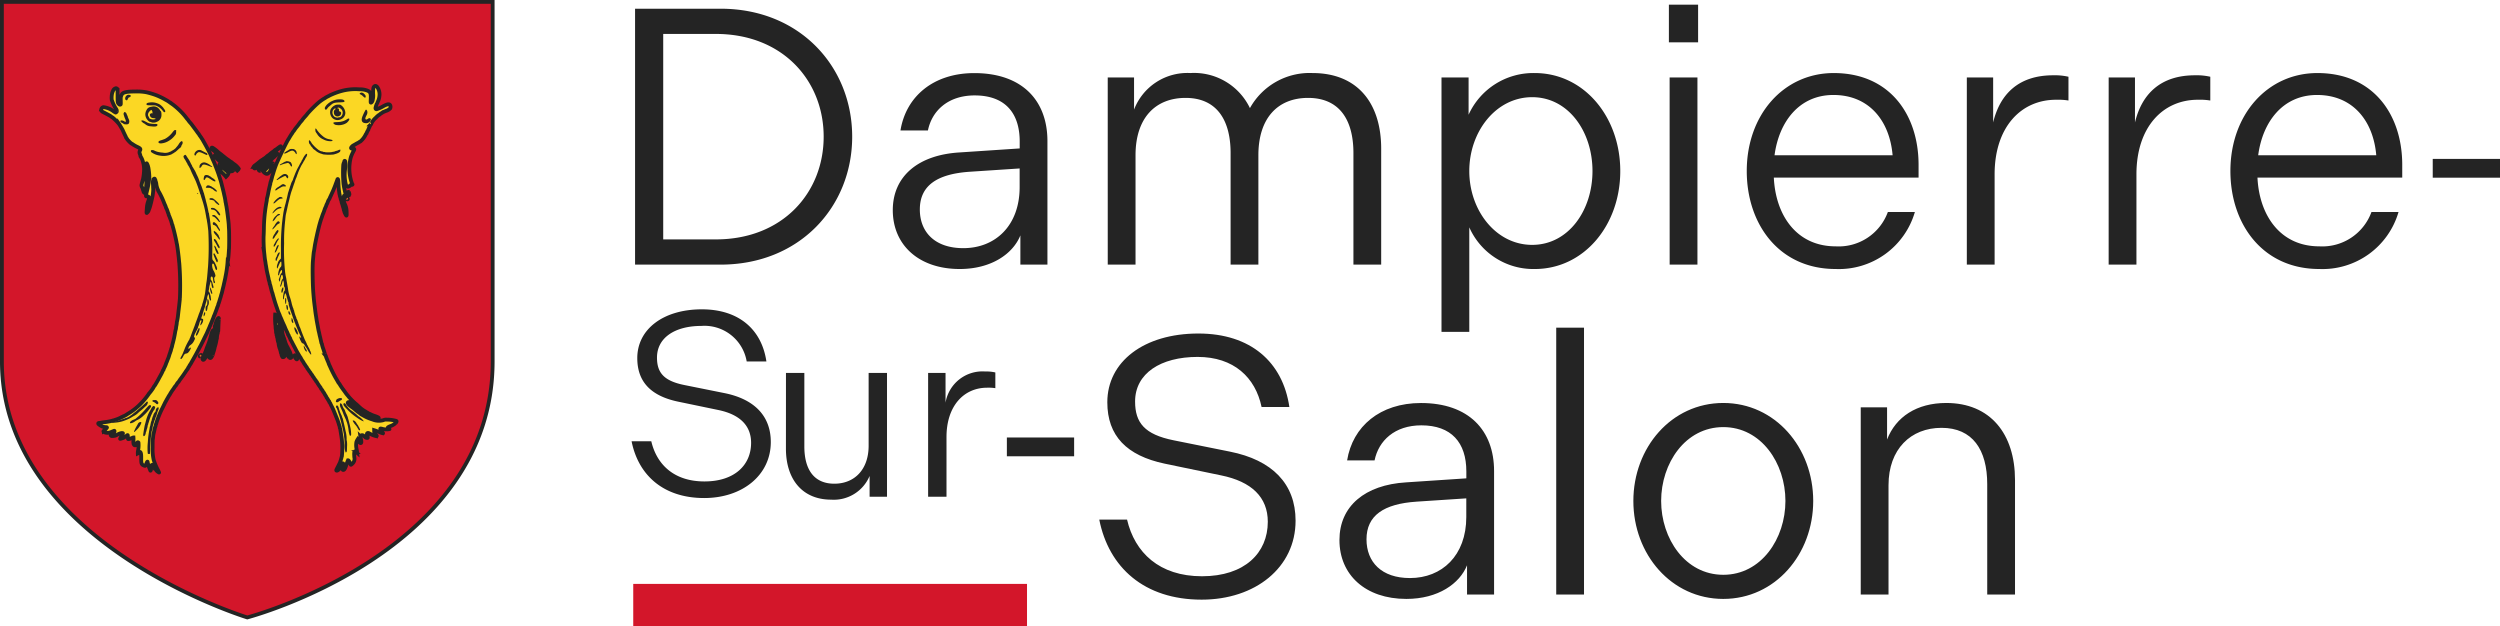
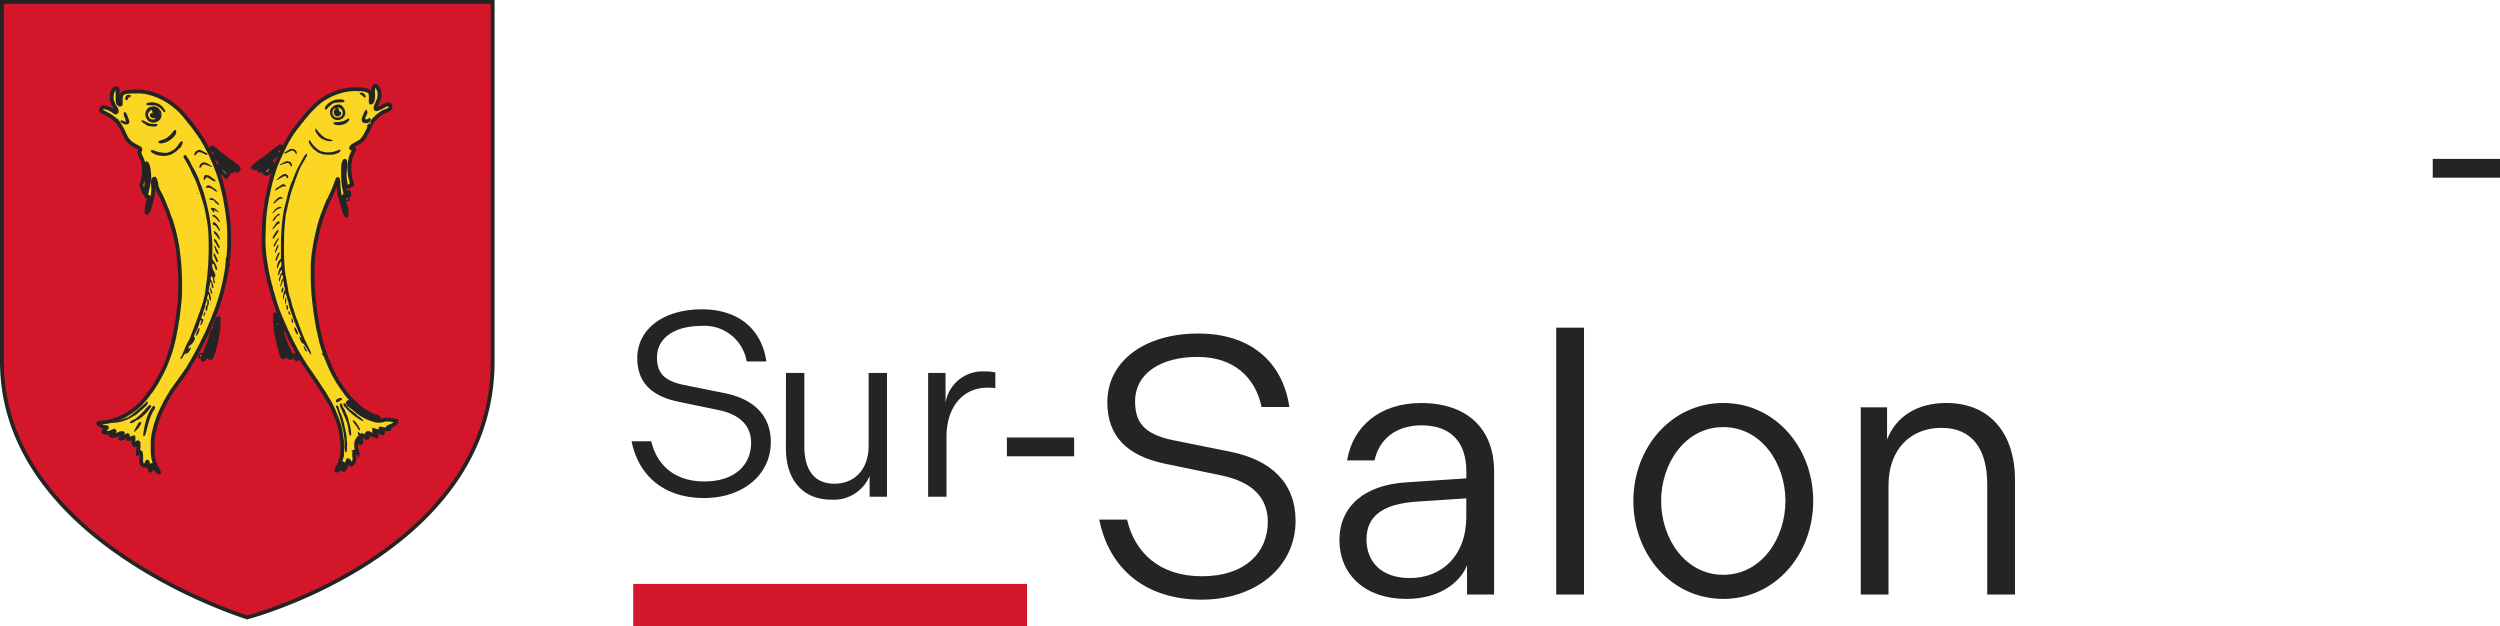
<svg xmlns="http://www.w3.org/2000/svg" width="327.869" height="82.16" viewBox="0 0 327.869 82.16">
  <g id="Groupe_4" data-name="Groupe 4" transform="translate(56.12 -7.286)">
-     <path id="Tracé_198" data-name="Tracé 198" d="M-98.215,4.937H-87c10.4,0,17.26-7.623,17.26-16.78S-76.593-28.624-87-28.624H-98.215Zm3.692-3.308V-25.316h6.9c8.774,0,14.143,6.137,14.143,13.472S-78.846,1.629-87.62,1.629Zm30.108-3.835c0,4.555,3.4,7.719,8.774,7.719,4.171,0,7-2.014,7.959-4.411V4.937h3.548v-16.2c0-5.322-3.308-8.917-9.589-8.917-5.37,0-8.965,3.068-9.685,7.527h3.6c.527-2.589,2.637-4.6,6.137-4.6,3.931,0,5.9,2.253,5.9,6.041v.911l-7.911.527C-61.059-9.446-64.415-6.666-64.415-2.207Zm3.548-.1c0-3.116,2.253-4.651,6.568-4.938l6.52-.431v2.445c0,5.082-3.212,8.007-7.383,8.007C-58.9,2.779-60.868.67-60.868-2.3Zm24.643,7.239h3.644V-9.4c0-4.938,2.637-7.527,6.568-7.527,4.027,0,5.9,2.829,5.9,7.239V4.937h3.644V-9.4c0-4.938,2.589-7.527,6.52-7.527,4.075,0,5.945,2.829,5.945,7.239V4.937H-.363v-15.2c0-5.993-3.116-9.924-9.013-9.924a8.944,8.944,0,0,0-8.2,4.6,8.125,8.125,0,0,0-7.815-4.6,7.484,7.484,0,0,0-7.383,4.794V-19.61h-3.452ZM7.548-19.61V13.758h3.644V.047a9.174,9.174,0,0,0,8.582,5.466c6.472,0,11.219-5.753,11.219-12.849S26.246-20.186,19.773-20.186A9.315,9.315,0,0,0,11.1-14.72v-4.89ZM11.192-7.337c0-5.178,3.5-9.685,8.246-9.685s7.911,4.507,7.911,9.685-3.164,9.685-7.911,9.685S11.192-2.159,11.192-7.337ZM37.369-24.213H41.2v-4.938H37.369Zm.1,29.15h3.644V-19.61H37.465ZM47.581-7.337c0,6.952,4.219,12.849,11.65,12.849a10.379,10.379,0,0,0,10.4-7.479H66.087A6.864,6.864,0,0,1,59.231,2.54c-5.082,0-7.863-4.027-8.1-9.013H70.114V-8.152c0-6.568-3.788-12.034-11.123-12.034C52.423-20.186,47.581-14.72,47.581-7.337ZM51.224-9.4c.575-4.363,3.212-7.911,7.719-7.911,4.7,0,7.383,3.4,7.767,7.911ZM76.443,4.937h3.644V-6.905c0-6.185,3.452-9.78,8.055-9.78a8.518,8.518,0,0,1,1.63.1v-3.116a7.952,7.952,0,0,0-2.014-.192c-4.459,0-6.952,2.4-7.863,6.185v-5.9H76.443Zm18.6,0h3.644V-6.905c0-6.185,3.452-9.78,8.055-9.78a8.518,8.518,0,0,1,1.63.1v-3.116a7.952,7.952,0,0,0-2.014-.192c-4.459,0-6.952,2.4-7.863,6.185v-5.9H95.045ZM111.01-7.337c0,6.952,4.219,12.849,11.65,12.849a10.379,10.379,0,0,0,10.4-7.479h-3.548A6.864,6.864,0,0,1,122.66,2.54c-5.082,0-7.863-4.027-8.1-9.013h18.986V-8.152c0-6.568-3.788-12.034-11.123-12.034C115.852-20.186,111.01-14.72,111.01-7.337ZM114.654-9.4c.575-4.363,3.212-7.911,7.719-7.911,4.7,0,7.383,3.4,7.767,7.911Z" transform="translate(125.382 37.053)" fill="#242424" />
    <path id="Tracé_199" data-name="Tracé 199" d="M-38.441,5.74c7.048,0,12.321-4.219,12.321-10.356,0-4.842-3.068-7.959-8.63-9.061l-7.383-1.486c-3.788-.767-5.034-2.3-5.034-5.082,0-3.692,3.356-5.849,8.2-5.849,4.746,0,7.575,2.685,8.39,6.568h3.644c-.863-5.9-5.082-9.637-11.938-9.637-7.144,0-11.938,3.692-11.938,9.013,0,4.411,2.541,7,7.527,8.055l7.383,1.534c4.027.815,6.137,2.877,6.137,6.089,0,4.075-3.02,7.144-8.63,7.144S-47.214-.445-48.221-4.76h-3.644C-50.618,1.521-45.968,5.74-38.441,5.74Zm18.075-7.815c0,4.555,3.4,7.719,8.774,7.719,4.171,0,7-2.014,7.959-4.411V5.069H-.086v-16.2c0-5.322-3.308-8.917-9.589-8.917-5.37,0-8.965,3.068-9.685,7.527h3.6c.527-2.589,2.637-4.6,6.137-4.6,3.931,0,5.9,2.253,5.9,6.041v.911l-7.911.527C-17.01-9.314-20.366-6.534-20.366-2.075Zm3.548-.1c0-3.116,2.253-4.651,6.568-4.938l6.52-.431V-5.1c0,5.082-3.212,8.007-7.383,8.007C-14.853,2.911-16.818.8-16.818-2.171ZM8.064,5.069h3.644v-35H8.064Zm21.91.575c6.808,0,11.794-5.849,11.794-12.849S36.782-20.054,29.975-20.054,18.18-14.2,18.18-7.2,23.167,5.644,29.975,5.644Zm0-3.164c-4.986,0-8.15-4.746-8.15-9.685s3.164-9.685,8.15-9.685,8.15,4.746,8.15,9.685S34.961,2.48,29.975,2.48ZM48,5.069h3.644V-9.266c0-4.746,2.925-7.527,6.952-7.527,4.075,0,5.993,2.877,5.993,7.383V5.069h3.644V-9.938c0-6.089-3.26-10.116-9.013-10.116-3.883,0-6.616,1.822-7.767,4.794v-4.219H48Z" transform="translate(139.911 80.189)" fill="#242424" />
    <path id="Tracé_197" data-name="Tracé 197" d="M-1.815-5.91C-1.815-1.882.342.781,4.116.781A5.087,5.087,0,0,0,9.158-2.326V.4h2.283V-15.836H9.031v9.546c0,3.108-1.839,4.979-4.5,4.979C1.832-1.312.6-3.214.6-6.2v-9.641h-2.41ZM16.833.4h2.41V-7.432c0-4.091,2.283-6.469,5.328-6.469a5.634,5.634,0,0,1,1.078.063V-15.9a5.26,5.26,0,0,0-1.332-.127,4.905,4.905,0,0,0-5.2,4.091v-3.9H16.833Z" transform="translate(48.768 72.033)" fill="#242424" />
    <rect id="Rectangle_7" data-name="Rectangle 7" width="51.642" height="5.583" transform="translate(26.928 83.863)" fill="#d3162a" />
    <rect id="Rectangle_49" data-name="Rectangle 49" width="8.821" height="2.464" transform="translate(75.928 64.662)" fill="#242424" />
    <g id="Groupe_41" data-name="Groupe 41" transform="translate(-55.87 7.536)">
      <rect id="Rectangle_48" data-name="Rectangle 48" width="51" height="57" transform="translate(6.795 5.589)" fill="#fbd724" />
      <g id="Groupe_42" data-name="Groupe 42" transform="translate(14.395 11.893)">
        <path id="Tracé_132" data-name="Tracé 132" d="M765.194,749.886a.031.031,0,0,0-.03-.034.368.368,0,0,1-.083-.02c-.037-.013-.053,0-.053.033s.03.054.083.054.084-.017.084-.033" transform="translate(-753.842 -736.648)" fill="#242424" />
        <path id="Tracé_133" data-name="Tracé 133" d="M704.568,613.823a.662.662,0,0,0-.144-.184c-.134-.127-.154-.244-.144-.789.017-.946.017-1.17,0-1.538-.04-.652-.07-1.013-.094-1.137a2.553,2.553,0,0,1-.033-.351c0-.13-.027-.421-.057-.652s-.057-.471-.063-.535c-.023-.191-.084-.605-.12-.8-.02-.1-.043-.254-.053-.344s-.03-.157-.05-.157a.016.016,0,0,1-.013-.027,14.115,14.115,0,0,0-.314-1.394c-.02-.073-.047-.181-.057-.234a.785.785,0,0,0-.033-.15c-.01-.027-.023-.074-.03-.1s-.04-.164-.08-.3-.08-.291-.09-.344a.214.214,0,0,0-.047-.11.108.108,0,0,1-.03-.084.671.671,0,0,0-.057-.191,1.257,1.257,0,0,1-.06-.157.589.589,0,0,0-.027-.084c-.01-.027-.043-.117-.07-.2a2.543,2.543,0,0,0-.12-.3c-.04-.08-.117-.284-.174-.451s-.127-.364-.16-.438-.084-.187-.114-.251-.067-.14-.084-.167a.858.858,0,0,1-.06-.134,3.366,3.366,0,0,0-.261-.518,1.838,1.838,0,0,1-.134-.227c-.037-.067-.077-.124-.09-.124s-.027-.027-.03-.06a.749.749,0,0,0-.1-.224c-.05-.094-.127-.234-.164-.318a3.11,3.11,0,0,0-.321-.545c-.09-.14-.194-.3-.224-.354-.067-.124-.144-.13-.268-.023a.247.247,0,0,0-.094.147.92.92,0,0,0,.184.374c.02.027.084.134.137.234s.12.224.154.274a.318.318,0,0,1,.06.127.43.43,0,0,0,.08.144,4.49,4.49,0,0,1,.371.726c.013.043.144.331.291.635s.278.582.294.619c.154.344.455,1.19.588,1.638a1.028,1.028,0,0,0,.087.234.155.155,0,0,1,.027.084c0,.03.077.284.171.568a13.4,13.4,0,0,1,.364,1.321c.064.308.167.869.187,1.02a1.194,1.194,0,0,0,.037.167,1.323,1.323,0,0,1,.033.167c.007.064.027.191.043.284.04.2.087.562.15,1.137a40.09,40.09,0,0,1-.034,4.7c-.01.084-.033.338-.05.568-.037.458-.09,1.03-.114,1.187-.007.054-.03.214-.054.351s-.05.371-.067.518c-.027.268-.09.762-.117.92a10.4,10.4,0,0,1-.3,1.194,1.817,1.817,0,0,0-.084.294.245.245,0,0,1-.034.11c-.017.03-.094.241-.167.468s-.151.438-.167.468a1.613,1.613,0,0,0-.08.207c-.064.194-.154.441-.3.836-.067.174-.157.421-.2.552s-.1.264-.114.3l-.067.184c-.023.064-.06.161-.084.217s-.06.154-.084.217-.054.147-.067.184-.07.18-.12.318a1.692,1.692,0,0,1-.12.281.176.176,0,0,0-.027.084.171.171,0,0,1-.047.1,9,9,0,0,0-.522,1.006c-.04.1-.087.214-.1.251s-.077.187-.134.331a4.5,4.5,0,0,1-.324.682c-.114.214-.1.291.05.251.04-.01.074-.04.074-.064s.013-.047.027-.047a.5.5,0,0,0,.124-.191c.15-.294.227-.368.408-.395a.4.4,0,0,0,.281-.15,1.334,1.334,0,0,0,.177-.231c.03-.057.077-.151.107-.2a.241.241,0,0,0,.033-.151c-.03-.077-.117-.06-.16.033s-.16.114-.157.007a.663.663,0,0,1,.264-.415,1.254,1.254,0,0,0,.451-.5c.05-.1.107-.217.12-.247a.429.429,0,0,0,.03-.161c0-.077-.013-.1-.067-.1s-.064-.02-.053-.094a1.463,1.463,0,0,1,.194-.532l.231-.448a.9.9,0,0,0,.1-.254.135.135,0,0,1,.023-.087,1.878,1.878,0,0,0,.157-.495.039.039,0,0,1,.02-.047.106.106,0,0,0,.033-.08c0-.067.12-.237.171-.237s.04.224,0,.251a.141.141,0,0,0-.033.1c0,.044-.013.09-.033.1a.233.233,0,0,0-.033.14v.124l.1-.1c.194-.187.331-.6.241-.742a.214.214,0,0,0-.124-.05c-.083-.007-.1-.023-.09-.09a.683.683,0,0,1,.054-.184c.04-.09.177-.525.291-.923.02-.064.047-.147.064-.184a3.027,3.027,0,0,0,.1-.351,4.4,4.4,0,0,1,.164-.578c.02-.05.027-.09.017-.09s-.007-.02.013-.043a.8.8,0,0,0,.057-.241,1.027,1.027,0,0,1,.15-.5c.047-.057.05-.05.074.117.057.425.07.482.1.515a.143.143,0,0,1,.03.087c0,.084.06.11.12.06.04-.03.047-.08.033-.177-.01-.077-.027-.214-.04-.3a.911.911,0,0,0-.047-.217,1.006,1.006,0,0,1-.047-.174.554.554,0,0,0-.11-.227c-.077-.094-.084-.117-.05-.227a2.058,2.058,0,0,0,.054-.291c.01-.094.033-.227.05-.3s.05-.207.067-.294a1.191,1.191,0,0,1,.067-.214c.027-.047.034-.047.064.01a1.328,1.328,0,0,1,.053.281c.04.431.157.649.254.468.037-.067.03-.09-.12-.585a1.074,1.074,0,0,0-.184-.418c-.047,0-.07-.214-.04-.338s.124-.164.207-.074c.053.057.077.164.124.535.023.184.074.278.147.278.054,0,.067-.023.067-.114a.235.235,0,0,0-.03-.137.1.1,0,0,1-.037-.077c0-.03-.01-.127-.02-.211a.262.262,0,0,1,.07-.261.245.245,0,0,0,.07-.261,1.988,1.988,0,0,0-.171-.465,1.574,1.574,0,0,1-.251-.779c0-.2.037-.271.134-.247.077.02.117.1.214.431.124.411.2.5.284.328.05-.11.007-.274-.154-.615-.064-.137-.134-.288-.157-.331" transform="translate(-691.09 -591.587)" fill="#242424" />
        <path id="Tracé_134" data-name="Tracé 134" d="M761.351,1279.813a.17.17,0,0,0-.04.1c0,.033-.01.06-.027.06s-.044.05-.067.107-.06.14-.074.177c-.14.318-.167.462-.1.5s.194-.127.331-.458a1.463,1.463,0,0,0,.127-.422c-.01-.1-.087-.134-.154-.067" transform="translate(-749.959 -1248.881)" fill="#242424" />
        <path id="Tracé_135" data-name="Tracé 135" d="M829.983,986.566c-.2-.408-.237-.451-.311-.375-.047.043-.047.067-.01.177a8.334,8.334,0,0,0,.4.94c.107.11.2-.154.12-.324-.013-.03-.107-.217-.2-.418" transform="translate(-816.291 -965.079)" fill="#242424" />
        <path id="Tracé_136" data-name="Tracé 136" d="M833.294,956.426a.751.751,0,0,0-.221-.324c-.03-.01-.047,0-.047.037a1.273,1.273,0,0,0,.1.351.306.306,0,0,1,.03.11.3.3,0,0,0,.03.11c.017.03.06.124.1.207.1.207.15.268.234.268.053,0,.07-.02.07-.087a2.166,2.166,0,0,0-.271-.6.12.12,0,0,1-.03-.073" transform="translate(-819.569 -936.023)" fill="#242424" />
        <path id="Tracé_137" data-name="Tracé 137" d="M588.082,546.885a.55.55,0,0,1,.084-.154c.151-.217.08-.512-.1-.441a1.09,1.09,0,0,0-.314.348,2.735,2.735,0,0,1-.341.448.075.075,0,0,0-.03.05,1.8,1.8,0,0,1-.522.388c-.06.023-.11.057-.11.074s-.02.03-.044.03a.505.505,0,0,0-.157.054,1.383,1.383,0,0,1-.886.1,3.881,3.881,0,0,1-.736-.117,2.5,2.5,0,0,1-.4-.157.541.541,0,0,0-.408-.04.185.185,0,0,0,.02.254,2.441,2.441,0,0,0,1.09.445,2.705,2.705,0,0,0,1.561-.161c.08-.053.2-.124.271-.16s.124-.077.124-.09.017-.027.037-.027c.04,0,.167-.1.468-.385a2.17,2.17,0,0,1,.237-.194.486.486,0,0,0,.161-.264" transform="translate(-578.937 -539.907)" fill="#242424" />
        <path id="Tracé_138" data-name="Tracé 138" d="M791.279,1216.955c-.064.07-.12.512-.067.512s.181-.251.187-.4-.04-.2-.12-.114" transform="translate(-779.132 -1188.113)" fill="#242424" />
        <path id="Tracé_139" data-name="Tracé 139" d="M799.373,1165.6c-.017,0-.027.034-.03.074s-.007.217-.013.388c-.007.3-.013.314-.114.415s-.107.107-.1.391c.007.231.02.287.064.3.077.013.157-.177.177-.418a.6.6,0,0,1,.09-.318c.154-.214.1-.826-.077-.829" transform="translate(-786.79 -1138.515)" fill="#242424" />
        <path id="Tracé_140" data-name="Tracé 140" d="M816.126,1120.191c.02.267.154.649.234.662.047.01.057-.013.057-.117a2.01,2.01,0,0,0-.257-.712c-.044-.043-.047-.027-.033.167" transform="translate(-803.226 -1094.448)" fill="#242424" />
-         <path id="Tracé_141" data-name="Tracé 141" d="M821.111,808.439a2.228,2.228,0,0,0-.605-.572.706.706,0,0,0-.442-.053c-.067.023-.053.171.017.191a1.293,1.293,0,0,0,.191.027.712.712,0,0,1,.532.391c.161.244.234.318.348.351.063.023.073.013.073-.077a.224.224,0,0,0-.047-.144.426.426,0,0,1-.067-.114" transform="translate(-806.998 -792.68)" fill="#242424" />
+         <path id="Tracé_141" data-name="Tracé 141" d="M821.111,808.439a2.228,2.228,0,0,0-.605-.572.706.706,0,0,0-.442-.053c-.067.023-.053.171.017.191c.161.244.234.318.348.351.063.023.073.013.073-.077a.224.224,0,0,0-.047-.144.426.426,0,0,1-.067-.114" transform="translate(-806.998 -792.68)" fill="#242424" />
        <path id="Tracé_142" data-name="Tracé 142" d="M1411.615,422.6c-.013.023-.043.074-.063.11s-.05.1-.07.134c-.06.1-.264.555-.3.669-.17.475-.03.772.384.809a.62.62,0,0,0,.609-.214c.154-.171.177-.3.07-.395a.225.225,0,0,0-.267.01.781.781,0,0,1-.284.14c-.07,0-.127-.127-.1-.227a2.148,2.148,0,0,1,.14-.324.786.786,0,0,0,.124-.4c0-.244-.15-.441-.238-.311" transform="translate(-1378.319 -420.32)" fill="#242424" />
        <path id="Tracé_143" data-name="Tracé 143" d="M1300.545,458.088c-.425.017-.518.04-.518.127,0,.07.144.187.287.237a1.977,1.977,0,0,0,1.287-.151.412.412,0,0,1,.12-.07.736.736,0,0,0,.184-.161c.16-.16.244-.318.214-.4-.026-.064-.164-.053-.257.017a2.548,2.548,0,0,1-.431.234,2.36,2.36,0,0,1-.886.164" transform="translate(-1270.954 -454.222)" fill="#242424" />
        <path id="Tracé_144" data-name="Tracé 144" d="M827.815,864.047a1.387,1.387,0,0,0-.465-.451.26.26,0,0,0-.12.047c-.043.033-.057.084-.05.177.01.12.017.13.154.161s.374.231.374.3a.829.829,0,0,0,.11.16,2.046,2.046,0,0,1,.157.231c.063.13.134.12.134-.017a.287.287,0,0,0-.03-.144,3.49,3.49,0,0,1-.264-.465" transform="translate(-813.915 -846.613)" fill="#242424" />
        <path id="Tracé_145" data-name="Tracé 145" d="M831.485,898.573a.264.264,0,0,0-.057-.1c-.033-.033-.117-.137-.187-.224s-.144-.157-.167-.157a.241.241,0,0,1-.11-.07c-.073-.067-.077-.067-.107-.007-.05.09.05.291.244.491a2.81,2.81,0,0,1,.257.318c.124.184.231.3.267.3.054,0,.023-.187-.057-.351a.968.968,0,0,1-.084-.2" transform="translate(-817.458 -879.838)" fill="#242424" />
        <path id="Tracé_146" data-name="Tracé 146" d="M824.921,835.713a.32.32,0,0,0-.4-.057c-.08.06-.03.134.107.161.164.033.354.207.746.682.05.067.13.05.13-.023a2.111,2.111,0,0,0-.578-.762" transform="translate(-811.306 -819.559)" fill="#242424" />
        <path id="Tracé_147" data-name="Tracé 147" d="M831.759,930.409c-.027-.057-.06-.107-.08-.107s-.027-.01-.014-.02a1.2,1.2,0,0,0-.287-.5c-.11-.09-.127-.1-.184-.04s-.05.107.1.334c.077.117.2.331.274.471.137.274.254.411.314.375s.043-.214-.024-.311a1.272,1.272,0,0,1-.1-.2" transform="translate(-817.762 -910.511)" fill="#242424" />
        <path id="Tracé_148" data-name="Tracé 148" d="M1403.344,355.939a1.365,1.365,0,0,1,.318.241c.214.217.321.231.338.04a.3.3,0,0,0-.084-.237c-.207-.271-.461-.364-.635-.241-.11.077-.094.127.064.2" transform="translate(-1370.686 -355.688)" fill="#242424" />
        <path id="Tracé_149" data-name="Tracé 149" d="M518.943,1647.663c-.084-.033-.124-.023-.241.047a.38.38,0,0,0-.141.144,3.042,3.042,0,0,1-.15.274,5.819,5.819,0,0,0-.385.779c0,.107.1.043.375-.244a2.443,2.443,0,0,0,.455-.592c.15-.291.17-.375.087-.408" transform="translate(-515.101 -1604.446)" fill="#242424" />
        <path id="Tracé_150" data-name="Tracé 150" d="M504.175,1582.92a5.949,5.949,0,0,0,.909-1.067c.077-.144.027-.258-.117-.258-.077,0-.137.04-.281.191-.1.107-.294.324-.431.485a9.141,9.141,0,0,1-1.2,1.13c-.067.033-.2.09-.291.124-.2.07-.445.284-.415.364a.4.4,0,0,1,.02.067.227.227,0,0,0,.1.013,1.3,1.3,0,0,0,.562-.261,1.263,1.263,0,0,1,.271-.157,2.885,2.885,0,0,0,.866-.632" transform="translate(-499.949 -1540.605)" fill="#242424" />
        <path id="Tracé_151" data-name="Tracé 151" d="M433.352,1569.413a1.913,1.913,0,0,1,.2-.11,2.068,2.068,0,0,0,.435-.328,3.732,3.732,0,0,1,.334-.291,5.025,5.025,0,0,0,.5-.445,1.744,1.744,0,0,1,.211-.181.769.769,0,0,0,.244-.5c-.02-.077-.134-.114-.16-.057-.013.03-.632.6-.9.819-.1.084-.254.221-.341.3a2.709,2.709,0,0,1-.268.227c-.06.04-.2.157-.314.254a1.627,1.627,0,0,1-.227.177,1.065,1.065,0,0,0-.164.11,1.315,1.315,0,0,1-.261.154,1.572,1.572,0,0,0-.171.073.333.333,0,0,1-.124.03.105.105,0,0,0-.087.034.132.132,0,0,1-.1.033.2.2,0,0,0-.1.027,2.313,2.313,0,0,1-.334.124c-.164.05-.324.1-.351.11s-.06.02-.074.024a.192.192,0,0,0-.033.013.332.332,0,0,1-.094.02l-.15.03a1.079,1.079,0,0,1-.167.017.568.568,0,0,0-.217.077l-.117.07.09.023a4.341,4.341,0,0,0,1.682-.308,4.859,4.859,0,0,0,1.053-.528" transform="translate(-430.527 -1526.952)" fill="#242424" />
-         <path id="Tracé_152" data-name="Tracé 152" d="M572.429,1590.508a.482.482,0,0,0-.211.391.309.309,0,0,1-.094.2.885.885,0,0,0-.221.375.232.232,0,0,1-.033.1,3.515,3.515,0,0,0-.2.642.105.105,0,0,1-.03.08.276.276,0,0,0-.05.127c-.01.06-.027.14-.037.177a2.022,2.022,0,0,0-.037.2.672.672,0,0,1-.047.167.756.756,0,0,0-.047.2c-.013.09-.037.234-.054.318-.05.247-.13.806-.15,1.037-.007.12-.03.4-.047.635a7.138,7.138,0,0,0,0,1.374c.04.074.261.09.284.02.007-.02.02-.311.03-.642a14.8,14.8,0,0,1,.14-1.873c.007-.057.023-.184.037-.284a.775.775,0,0,1,.044-.217.84.84,0,0,0,.084-.318,2.255,2.255,0,0,1,.1-.485c.027-.073.08-.247.12-.385a1.55,1.55,0,0,1,.107-.281.164.164,0,0,0,.027-.08,1.306,1.306,0,0,1,.137-.358c.017-.037.057-.181.094-.318a3.288,3.288,0,0,1,.151-.445c.137-.308.1-.462-.09-.368" transform="translate(-566.438 -1549.194)" fill="#242424" />
        <path id="Tracé_153" data-name="Tracé 153" d="M554.746,1587.05a.108.108,0,0,0,.03-.083.338.338,0,0,1,.03-.124,2.117,2.117,0,0,0,.09-.274,6.04,6.04,0,0,1,.488-1.2.057.057,0,0,0,.027-.054.205.205,0,0,1,.07-.107.857.857,0,0,0,.2-.411.253.253,0,0,0-.18-.2.338.338,0,0,0-.147.084.738.738,0,0,0-.157.207c-.034.07-.114.217-.181.331a4.4,4.4,0,0,0-.371.782c-.02.064-.054.147-.067.184s-.067.224-.117.418-.11.418-.134.5c-.037.124-.14.719-.207,1.193-.044.294.117.365.251.11a.713.713,0,0,0,.074-.224.357.357,0,0,1,.03-.137,1.079,1.079,0,0,0,.087-.291.318.318,0,0,1,.023-.084,2.074,2.074,0,0,0,.114-.445.5.5,0,0,1,.05-.177" transform="translate(-549.978 -1543.505)" fill="#242424" />
        <path id="Tracé_154" data-name="Tracé 154" d="M465.652,432.255a.913.913,0,0,0-.084-.217,1.137,1.137,0,0,1-.084-.2.435.435,0,0,0-.237-.237c-.033,0-.084.043-.114.1a.475.475,0,0,0-.05.154,3.755,3.755,0,0,0,.237.7c.074.154.084.348.02.348a.562.562,0,0,1-.174-.09.662.662,0,0,0-.288-.1c-.134-.013-.164,0-.194.053s-.02.084.07.171a.406.406,0,0,0,.15.1.424.424,0,0,1,.144.087.445.445,0,0,0,.328.1c.3.02.421-.05.455-.271.03-.187.007-.271-.151-.6a.294.294,0,0,1-.03-.1" transform="translate(-463.529 -429.058)" fill="#242424" />
-         <path id="Tracé_155" data-name="Tracé 155" d="M590.365,1561.843a1.074,1.074,0,0,1,.278.174,1.123,1.123,0,0,0,.194.147.382.382,0,0,0,.17-.17.591.591,0,0,0-.177-.291c-.1-.1-.117-.107-.328-.107-.16,0-.234.013-.267.053-.06.071,0,.154.13.194" transform="translate(-584.871 -1521.274)" fill="#242424" />
        <path id="Tracé_156" data-name="Tracé 156" d="M483.916,364.223a.263.263,0,0,0-.137-.063.521.521,0,0,1-.107-.013.322.322,0,0,0-.147.03.5.5,0,0,0-.284.572c.02.043.057.08.084.08a.065.065,0,0,1,.06.037c.02.057.114,0,.161-.1.02-.05.057-.127.08-.174a.257.257,0,0,1,.151-.114.324.324,0,0,0,.164-.114c.05-.077.05-.087-.023-.144" transform="translate(-481.455 -363.862)" fill="#242424" />
        <path id="Tracé_157" data-name="Tracé 157" d="M814.48,769.682c-.137-.063-.395-.067-.448,0-.074.09-.027.161.117.171a1.47,1.47,0,0,1,.478.124.134.134,0,0,1,.04.09,1.833,1.833,0,0,0,.552.468q.231,0-.321-.511a2.94,2.94,0,0,0-.418-.341" transform="translate(-801.176 -755.792)" fill="#242424" />
        <path id="Tracé_158" data-name="Tracé 158" d="M566.682,394.362c.067.06.117.067.609.067s.548.007.706.084a2.031,2.031,0,0,1,.816.682c.13.16.258.184.291.057a.4.4,0,0,0-.134-.318.147.147,0,0,1-.054-.087,1.172,1.172,0,0,0-.224-.271,1.5,1.5,0,0,0-.662-.418,1.912,1.912,0,0,0-.95-.1c-.267.03-.368.07-.431.167-.033.054-.027.077.034.134" transform="translate(-562.077 -392.76)" fill="#242424" />
        <path id="Tracé_159" data-name="Tracé 159" d="M755.231,581.144a.657.657,0,0,1,.321-.311c.11-.043.324.02.779.241.334.164.391.167.378.027a.184.184,0,0,0-.06-.13c-.167-.084-.448-.224-.632-.321a.611.611,0,0,0-.712,0c-.231.157-.368.472-.254.585.067.067.114.047.181-.087" transform="translate(-744.16 -573.015)" fill="#242424" />
        <path id="Tracé_160" data-name="Tracé 160" d="M614.679,503.992c-.037.013-.17.06-.3.1-.271.09-.351.144-.351.247s.087.164.311.17a2.163,2.163,0,0,0,.993-.308,2.657,2.657,0,0,0,.843-.732.533.533,0,0,0,.167-.451l.01-.251-.1-.01a.235.235,0,0,0-.211.094,3.027,3.027,0,0,0-.2.244,3.1,3.1,0,0,1-.98.829c-.06.02-.14.047-.177.064" transform="translate(-607.891 -497.843)" fill="#242424" />
        <path id="Tracé_161" data-name="Tracé 161" d="M548.712,465.2a.115.115,0,0,0-.01-.13c-.033-.047-.1-.057-.338-.06a3.353,3.353,0,0,1-.716-.077,1.615,1.615,0,0,1-.408-.194c-.053-.037-.094-.054-.094-.04s-.02.007-.044-.013a.671.671,0,0,0-.415-.137.22.22,0,0,0-.09.057c-.02.033.271.308.324.308a1.048,1.048,0,0,1,.2.13,1.119,1.119,0,0,0,.685.274c.6.07.829.04.9-.117" transform="translate(-542.717 -460.9)" fill="#242424" />
        <path id="Tracé_162" data-name="Tracé 162" d="M562.823,412.232a.348.348,0,0,1,.057.013c.013,0,.07.017.124.033a.479.479,0,0,1,.14.057.987.987,0,0,0,.669-.08.923.923,0,0,0,.605-.873c.013-.244-.033-.525-.094-.525a.42.42,0,0,1-.094-.127,1.108,1.108,0,0,0-.187-.234.9.9,0,0,0-.889-.227,2.217,2.217,0,0,0-.318.07.737.737,0,0,0-.334.291c-.033.06-.077.147-.1.194a.833.833,0,0,0-.06.167c-.007.047-.027.13-.037.191a1.153,1.153,0,0,0,.127.605,1.436,1.436,0,0,0,.395.445m-.16-1.027a.7.7,0,0,1,.207-.341.815.815,0,0,1,.214-.174c.023,0,.07.067.107.151a.537.537,0,0,1,.057.2c-.007.03-.084.077-.177.107-.144.05-.167.07-.177.154a.43.43,0,0,0,.157.365.477.477,0,0,0,.3.1,1.173,1.173,0,0,1,.258.05c.047.027.047.033,0,.074a.892.892,0,0,1-.655-.023.137.137,0,0,0-.07-.017c-.017,0-.064-.084-.231-.431a.45.45,0,0,1,.01-.217m.6,0c0,.04-.05.03-.064-.013-.01-.02,0-.033.027-.027s.037.027.037.04" transform="translate(-557.888 -408.42)" fill="#242424" />
        <path id="Tracé_163" data-name="Tracé 163" d="M775.412,629.508a.69.69,0,0,0-.388.291c-.064.094-.087.428-.03.428s.211-.147.274-.271c.124-.244.318-.247.913-.007.361.144.508.164.421.06a.137.137,0,0,0-.077-.05.312.312,0,0,1-.12-.08,1.937,1.937,0,0,0-.739-.384.664.664,0,0,0-.254.013" transform="translate(-763.445 -620.333)" fill="#242424" />
        <path id="Tracé_164" data-name="Tracé 164" d="M800.724,719.74a.144.144,0,0,0-.094-.043.235.235,0,0,1-.117-.05.43.43,0,0,0-.207-.05.218.218,0,0,0-.227.11c-.147.194-.127.217.191.211a.65.65,0,0,1,.368.054.328.328,0,0,0,.131.06.7.7,0,0,1,.211.144,1.8,1.8,0,0,0,.267.194c.107.05.217.047.217-.01a1.875,1.875,0,0,0-.545-.491.766.766,0,0,1-.194-.127" transform="translate(-787.637 -707.428)" fill="#242424" />
        <path id="Tracé_165" data-name="Tracé 165" d="M791.979,679.094a.374.374,0,0,1-.12-.067.682.682,0,0,0-.451-.077c-.127.033-.177.117-.221.351-.037.2-.033.237.007.264.077.047.094.037.191-.137.14-.258.234-.244.732.09.381.258.578.324.605.207.01-.06-.2-.278-.344-.354a2.377,2.377,0,0,1-.237-.164.756.756,0,0,0-.161-.114" transform="translate(-779.102 -668.13)" fill="#242424" />
        <path id="Tracé_166" data-name="Tracé 166" d="M1107.668,577.285c.361-.191.532-.244.665-.207a.669.669,0,0,1,.341.331c.093.171.164.154.151-.033a.525.525,0,0,0-.231-.425.483.483,0,0,0-.358-.1.592.592,0,0,0-.371.067.608.608,0,0,0-.144.1.049.049,0,0,1-.047.027.869.869,0,0,0-.191.107c-.084.06-.184.127-.221.147a.169.169,0,0,0-.077.094c-.02.1.177.06.481-.1" transform="translate(-1084.56 -569.454)" fill="#242424" />
        <path id="Tracé_167" data-name="Tracé 167" d="M1061.164,861.1c.171-.194.271-.278.341-.294.14-.027.2-.161.117-.254-.114-.124-.231-.087-.4.124a1.737,1.737,0,0,0-.184.271.986.986,0,0,1-.144.217c-.13.164-.227.351-.19.371s.184-.117.465-.435" transform="translate(-1039.621 -843.601)" fill="#242424" />
        <path id="Tracé_168" data-name="Tracé 168" d="M1123.784,1212.705a.4.4,0,0,0,.12.384c.117.077.167.017.11-.13-.13-.341-.177-.395-.23-.254" transform="translate(-1100.592 -1183.979)" fill="#242424" />
        <path id="Tracé_169" data-name="Tracé 169" d="M1096.272,1119.779c-.1.194-.127.5-.057.555s.087.013.174-.244c.127-.371.034-.619-.117-.311" transform="translate(-1073.92 -1094.096)" fill="#242424" />
        <path id="Tracé_170" data-name="Tracé 170" d="M1136.057,1238.6c-.017,0-.03.107-.03.234a.54.54,0,0,0,.124.425c.08.09.12.047.1-.117a1.234,1.234,0,0,0-.2-.542" transform="translate(-1112.437 -1209.074)" fill="#242424" />
        <path id="Tracé_171" data-name="Tracé 171" d="M1062.434,895.431a3.356,3.356,0,0,0,.214-.294c.124-.184.144-.241.127-.324-.03-.144-.114-.127-.264.054a.918.918,0,0,0-.134.191.588.588,0,0,1-.09.157c-.221.3-.338.669-.214.669a.86.86,0,0,0,.277-.334.435.435,0,0,1,.084-.117" transform="translate(-1040.907 -876.693)" fill="#242424" />
        <path id="Tracé_172" data-name="Tracé 172" d="M1066.283,928.029a.034.034,0,0,0,.033-.037,2.962,2.962,0,0,1,.321-.615c.084-.11.1-.2.05-.231-.017-.013-.1.053-.177.144a2.333,2.333,0,0,0-.274.418,1.61,1.61,0,0,1-.157.274c-.037.023-.04.281,0,.281a.381.381,0,0,0,.174-.194.038.038,0,0,1,.033-.04" transform="translate(-1044.8 -908.037)" fill="#242424" />
        <path id="Tracé_173" data-name="Tracé 173" d="M1073.815,983.069a2.316,2.316,0,0,0,.154-.375c0-.077-.11-.067-.194.02a1.333,1.333,0,0,0-.207.438.175.175,0,0,1-.044.087.571.571,0,0,0-.1.425c.05.147.114.117.177-.09.033-.1.13-.331.214-.5" transform="translate(-1051.918 -961.68)" fill="#242424" />
        <path id="Tracé_174" data-name="Tracé 174" d="M1147.05,1276.057a.405.405,0,0,0-.023.167,1.79,1.79,0,0,0,.321.722c.181.2.2-.1.03-.452-.124-.261-.287-.478-.328-.438" transform="translate(-1123.07 -1245.279)" fill="#242424" />
        <path id="Tracé_175" data-name="Tracé 175" d="M1070.553,953.7a2.259,2.259,0,0,1,.12-.274c.184-.381.164-.6-.03-.368a.635.635,0,0,0-.114.2.243.243,0,0,1-.047.11.124.124,0,0,0-.03.094.2.2,0,0,1-.027.1,1.586,1.586,0,0,0-.124.341c-.037.127.063.09.164-.057a.985.985,0,0,0,.087-.154" transform="translate(-1048.903 -932.994)" fill="#242424" />
        <path id="Tracé_176" data-name="Tracé 176" d="M1110.9,1161.6a.094.094,0,0,0-.07.034,1.877,1.877,0,0,0,.017.685c.06.074.1.034.1-.11,0-.067,0-.147.007-.174s0-.137,0-.244c-.007-.14-.02-.191-.054-.191" transform="translate(-1088.063 -1134.649)" fill="#242424" />
        <path id="Tracé_177" data-name="Tracé 177" d="M1327.221,1577.778c-.02-.087-.05-.221-.067-.3-.064-.294-.211-.879-.237-.943-.014-.037-.044-.151-.067-.251a2.648,2.648,0,0,0-.187-.468,2.576,2.576,0,0,1-.177-.418.67.67,0,0,0-.11-.217,1.461,1.461,0,0,1-.244-.481c-.05-.231-.311-.4-.321-.214a.808.808,0,0,0,.1.5c.13.274.254.548.3.692.084.224.171.428.3.7a2.856,2.856,0,0,1,.137.334.906.906,0,0,0,.07.184,5.353,5.353,0,0,1,.214.98,2.647,2.647,0,0,0,.184.789c.02.02.06.007.1-.034.067-.06.07-.087.054-.381a4.793,4.793,0,0,0-.054-.478" transform="translate(-1295.871 -1533.655)" fill="#242424" />
        <path id="Tracé_178" data-name="Tracé 178" d="M1377.117,1642.545c.007-.017-.02-.067-.057-.107a.225.225,0,0,1-.067-.111.51.51,0,0,0-.1-.16,2.2,2.2,0,0,1-.154-.234c-.09-.177-.277-.338-.391-.338-.087,0-.1.01-.077.074a.564.564,0,0,0,.07.144c.027.037.073.1.1.151s.12.157.2.251a2.328,2.328,0,0,1,.194.267c.207.375.261.435.334.408s.067-.164-.007-.244c-.034-.037-.057-.08-.05-.1" transform="translate(-1344.643 -1598.599)" fill="#242424" />
        <path id="Tracé_179" data-name="Tracé 179" d="M1341.484,1575.591a.589.589,0,0,1-.147-.127,6.1,6.1,0,0,0-.709-.578,2.538,2.538,0,0,1-.511-.451,5.031,5.031,0,0,1-.395-.545.287.287,0,0,0-.094-.027c-.07-.013-.094,0-.12.07-.06.157.01.261.538.8a6.779,6.779,0,0,0,1.11.95,1.84,1.84,0,0,1,.167.114,3.8,3.8,0,0,0,.809.451c.07-.067-.361-.5-.649-.659" transform="translate(-1309.098 -1533.126)" fill="#242424" />
        <path id="Tracé_181" data-name="Tracé 181" d="M1082.785,621.414c-.013,0-.027-.017-.027-.037a1.439,1.439,0,0,0-.207-.431c-.013,0-.026-.027-.026-.06a.308.308,0,0,0-.067-.14.311.311,0,0,1-.067-.117,3.546,3.546,0,0,0-.211-.468,4.3,4.3,0,0,1-.207-.468c-.13-.308-.338-.846-.425-1.1a2.241,2.241,0,0,0-.134-.318.485.485,0,0,1-.06-.167.192.192,0,0,0-.027-.094.641.641,0,0,1-.074-.181,1.31,1.31,0,0,0-.063-.184.172.172,0,0,1-.02-.05,1.428,1.428,0,0,0-.157-.368c-.016,0-.026-.03-.026-.067a.336.336,0,0,0-.03-.127,4.226,4.226,0,0,1-.271-.839.106.106,0,0,0-.033-.087.116.116,0,0,1-.034-.087.289.289,0,0,0-.033-.124,4.5,4.5,0,0,1-.234-.759,7.657,7.657,0,0,0-.268-.9,6.066,6.066,0,0,1-.2-.953c-.033-.217-.083-.512-.13-.769-.02-.1-.05-.267-.063-.368-.03-.194-.057-.331-.091-.468a1.525,1.525,0,0,1-.033-.167c-.007-.047-.027-.181-.047-.3a26.434,26.434,0,0,1-.144-3.845,22.574,22.574,0,0,1,.147-3.06c.017-.184.037-.388.043-.451a3.224,3.224,0,0,1,.087-.485c.017-.074.087-.391.154-.7s.144-.652.171-.752.1-.395.161-.652.157-.605.217-.769.147-.415.191-.552.11-.328.144-.418.09-.251.12-.351a3.085,3.085,0,0,1,.177-.471,2.434,2.434,0,0,0,.09-.251.733.733,0,0,1,.043-.13.975.975,0,0,0,.067-.167,2.429,2.429,0,0,1,.094-.251c.027-.064.06-.147.077-.184.067-.16.288-.609.338-.685s.154-.251.251-.435a1.244,1.244,0,0,1,.084-.134,1.283,1.283,0,0,0,.113-.211,1.216,1.216,0,0,1,.12-.211.651.651,0,0,0,.13-.351c0-.14-.1-.127-.241.033a2.72,2.72,0,0,0-.351.572,1.406,1.406,0,0,1-.114.181.137.137,0,0,0-.03.077.516.516,0,0,1-.084.164,3.132,3.132,0,0,0-.167.294c-.11.214-.127.247-.2.371a8.806,8.806,0,0,0-.441.963c-.067.174-.094.251-.141.358-.017.047-.053.15-.077.234a.958.958,0,0,1-.117.251,1.8,1.8,0,0,0-.164.385c-.05.157-.107.311-.12.341a.3.3,0,0,0-.03.11.307.307,0,0,1-.03.11,1.8,1.8,0,0,0-.087.258c-.033.11-.07.231-.087.267a2.312,2.312,0,0,0-.064.268c-.023.11-.07.321-.107.468s-.08.328-.1.4-.057.254-.1.4a11.17,11.17,0,0,0-.267,1.17c-.017.13-.037.284-.047.341-.02.1-.043.288-.12.963a29.68,29.68,0,0,0-.15,3.35v1.311l-.137.144a.976.976,0,0,0-.291.528,1.028,1.028,0,0,0-.09.6c.043.064.067.033.187-.268.187-.451.271-.6.344-.6.02,0,.04.027.04.057.034.485.02.565-.134.709a.828.828,0,0,0-.167.321,2.142,2.142,0,0,0-.127.706c.047.05.124-.027.161-.16a1.287,1.287,0,0,1,.257-.512c.08-.03.1.013.1.174a.265.265,0,0,1-.094.241.658.658,0,0,0-.151.287,3.259,3.259,0,0,1-.144.421.325.325,0,0,0-.023.15c.043.224.057.254.084.227a1.453,1.453,0,0,0,.12-.431.837.837,0,0,1,.047-.167,1.271,1.271,0,0,0,.05-.16c.024-.114.11-.154.167-.08a.75.75,0,0,1,.063.244c.02.174.013.194-.07.294a.777.777,0,0,0-.154.388,2.178,2.178,0,0,1-.094.341c-.04.077-.04.217,0,.244s.1-.094.194-.418c.144-.5.124-.471.191-.318a1.119,1.119,0,0,1,.06.408c0,.221.013.291.063.348.09.107.09.5,0,.555a.272.272,0,0,0-.087.184c-.013.08-.03.187-.04.244a2.74,2.74,0,0,0-.05.572c.017.094.1.107.11.02.023-.324.137-.742.2-.742a1.235,1.235,0,0,1,.164.425,1.107,1.107,0,0,0,.064.241c.033.1.08.258.1.344s.053.154.063.144.023.057.023.144a2.085,2.085,0,0,0,.1.475c.057.174.127.4.157.5s.07.214.087.251.054.134.08.217a25.935,25.935,0,0,0,1.01,2.565c.12.254.221.475.224.495.01.063-.12.01-.187-.07-.037-.047-.07-.077-.08-.07a2.206,2.206,0,0,0,.167.518c.027.05.077.151.117.221a.347.347,0,0,0,.207.187.3.3,0,0,1,.184.154,1.6,1.6,0,0,0,.157.247,4.2,4.2,0,0,1,.361.589,3.019,3.019,0,0,0,.314.445c.09.077.1-.033.02-.267a.641.641,0,0,0-.107-.231" transform="translate(-1056.761 -587.579)" fill="#242424" />
        <path id="Tracé_182" data-name="Tracé 182" d="M1204.742,543.833a.947.947,0,0,1,.194.15,1.953,1.953,0,0,0,.729.385,1.386,1.386,0,0,1,.217.077,5.868,5.868,0,0,0,1.381.023c.552-.147.809-.274.876-.431.04-.1.02-.237-.037-.237a.031.031,0,0,0-.03.034c0,.017-.037.033-.08.033a.136.136,0,0,0-.1.03.792.792,0,0,1-.244.087,1.219,1.219,0,0,0-.261.09.265.265,0,0,1-.127.027.455.455,0,0,0-.167.037,3.147,3.147,0,0,1-.913.027.25.25,0,0,0-.147-.03.251.251,0,0,1-.147-.03.47.47,0,0,0-.174-.05.656.656,0,0,1-.247-.087.38.38,0,0,0-.124-.067,5.041,5.041,0,0,1-.642-.562c-.044-.05-.127-.144-.184-.207a1.019,1.019,0,0,1-.13-.167c-.1-.2-.244-.368-.314-.368-.03,0-.043.05-.043.171,0,.161.08.365.14.365a.029.029,0,0,1,.027.03,1.091,1.091,0,0,0,.254.361.071.071,0,0,1,.047.057.7.7,0,0,0,.247.254" transform="translate(-1178.164 -536.346)" fill="#242424" />
        <path id="Tracé_183" data-name="Tracé 183" d="M1184.11,1349.418a.4.4,0,0,1-.063-.1c-.194-.375-.281-.458-.237-.227a1.043,1.043,0,0,0,.18.468c.107.167.217.214.217.09a.4.4,0,0,0-.1-.231" transform="translate(-1158.612 -1315.75)" fill="#242424" />
        <path id="Tracé_184" data-name="Tracé 184" d="M1311.681,1587.151a3.859,3.859,0,0,0-.14-1c-.013-.073-.04-.211-.06-.3-.027-.144-.134-.615-.244-1.07-.017-.073-.04-.174-.05-.227s-.03-.091-.047-.091-.03-.033-.03-.077a.183.183,0,0,0-.04-.117c-.023-.023-.03-.04-.013-.04s0-.04-.024-.094a4.975,4.975,0,0,1-.391-1.02c-.067-.251-.18-.368-.291-.3a.234.234,0,0,0-.064.127.15.15,0,0,0,.05.16.21.21,0,0,1,.07.12.133.133,0,0,0,.03.083.8.8,0,0,1,.063.167c.03.12.1.341.174.535.017.037.06.181.1.318s.084.288.1.334c.04.117.321,1.277.364,1.521.023.11.054.264.07.344a1.351,1.351,0,0,1,.033.284,1.09,1.09,0,0,0,.03.248,6.245,6.245,0,0,1,.04.769,2.489,2.489,0,0,0,.12,1.077l.05.077.07-.067c.063-.067.07-.117.083-.726a3.431,3.431,0,0,0-.017-.692,1.248,1.248,0,0,1-.04-.344" transform="translate(-1280.865 -1541.764)" fill="#242424" />
        <path id="Tracé_185" data-name="Tracé 185" d="M1310.459,1554.364a1.05,1.05,0,0,1,.264-.161c.151-.063.164-.077.164-.184s0-.117-.151-.124a1.213,1.213,0,0,0-.218.013.264.264,0,0,0-.1.047.138.138,0,0,1-.077.03.308.308,0,0,0-.19.171c-.007.027-.023.073-.037.11-.077.174.177.247.341.1" transform="translate(-1280.694 -1513.832)" fill="#242424" />
        <path id="Tracé_186" data-name="Tracé 186" d="M1115.6,1188.448a.962.962,0,0,0,0,.244c.027.381.147.548.194.271s-.077-.629-.191-.515" transform="translate(-1092.681 -1160.581)" fill="#242424" />
        <path id="Tracé_187" data-name="Tracé 187" d="M1266.655,383.259a1.126,1.126,0,0,1,.211-.241c.063-.05.187-.157.274-.231.3-.264.455-.308,1.187-.334.548-.023.612-.044.575-.187-.047-.184-.411-.254-.969-.187a2.041,2.041,0,0,0-.632.2.14.14,0,0,1-.08.03,2.566,2.566,0,0,0-.632.461,1.382,1.382,0,0,0-.214.291c-.063.127-.067.157-.03.247.063.161.191.14.311-.047" transform="translate(-1238.374 -381.172)" fill="#242424" />
        <path id="Tracé_188" data-name="Tracé 188" d="M1090.2,624.858a5.047,5.047,0,0,1,.883-.251c.1,0,.258.157.338.331.037.077.083.124.134.131s.073,0,.073-.11a.81.81,0,0,0-.191-.458,1.146,1.146,0,0,0-.535-.127,1.106,1.106,0,0,1-.16.064,1.024,1.024,0,0,0-.234.117,1.175,1.175,0,0,1-.207.117c-.06.027-.11.057-.11.074s-.03.03-.064.03a.12.12,0,0,0-.1.12c0,.03.087.01.177-.037" transform="translate(-1067.975 -615.382)" fill="#242424" />
        <path id="Tracé_189" data-name="Tracé 189" d="M1229.314,497.335a1.687,1.687,0,0,0,.8.685,1.923,1.923,0,0,0,1.063.234c.1-.02.187-.1.144-.144-.007-.007-.177-.05-.375-.1a1.7,1.7,0,0,1-.886-.4,4.2,4.2,0,0,1-.756-.792c-.07-.14-.144-.221-.2-.221-.037,0-.047.043-.033.211.013.2.023.224.251.528" transform="translate(-1202.358 -491.884)" fill="#242424" />
        <path id="Tracé_190" data-name="Tracé 190" d="M1062.465,831.986a1.367,1.367,0,0,0-.438.645c0,.037.013.067.027.067a1.318,1.318,0,0,0,.341-.364.477.477,0,0,1,.117-.164.757.757,0,0,0,.117-.144.721.721,0,0,1,.184-.1c.22-.094.237-.177.04-.194-.114-.01-.141.007-.388.251" transform="translate(-1040.912 -815.815)" fill="#242424" />
        <path id="Tracé_191" data-name="Tracé 191" d="M1288.411,402.712a1.65,1.65,0,0,0-.532.01,1.287,1.287,0,0,0-.736.625,1.081,1.081,0,0,0,.241,1.1.965.965,0,0,0,1.12.177.912.912,0,0,0,.578-.886,1.31,1.31,0,0,0-.672-1.03m.288,1.267c-.08.261-.267.415-.475.388a.072.072,0,0,0-.06.027c-.034.054-.358,0-.488-.084a.723.723,0,0,1-.247-.8c.06-.164.251-.338.334-.3.067.023.064.074-.01.127a.4.4,0,0,0-.164.431.466.466,0,0,0,.715.411.3.3,0,0,0,.194-.2c.087-.227.04-.318-.19-.391-.047-.013-.06-.057-.06-.187,0-.09-.013-.167-.03-.167a.549.549,0,0,1-.124-.037l-.094-.033.08-.043c.1-.057.181-.04.365.094a.654.654,0,0,1,.254.772" transform="translate(-1258.438 -401.123)" fill="#242424" />
        <path id="Tracé_192" data-name="Tracé 192" d="M1065.291,765.808c.468-.425.575-.492.786-.492.167,0,.2-.047.1-.144a.4.4,0,0,0-.314-.067.289.289,0,0,0-.151.08.185.185,0,0,1-.1.063,2.4,2.4,0,0,0-.585.632c0,.11.094.084.264-.074" transform="translate(-1043.811 -751.41)" fill="#242424" />
        <path id="Tracé_193" data-name="Tracé 193" d="M1072.3,715.551a1.929,1.929,0,0,1,.221-.147c.063-.037.211-.124.331-.191a.714.714,0,0,1,.318-.12l.2.013c.084.007.1-.007.1-.07s-.037-.1-.144-.16c-.144-.08-.171-.087-.291-.057a.694.694,0,0,0-.181.107,3.012,3.012,0,0,1-.411.271,1.212,1.212,0,0,0-.241.187c-.2.211-.127.338.1.167" transform="translate(-1050.631 -702.795)" fill="#242424" />
        <path id="Tracé_194" data-name="Tracé 194" d="M1077.211,675.855c.09-.06.281-.171.612-.344.291-.157.4-.171.458-.06.02.037.063.11.1.161.06.087.067.09.124.037.1-.094.084-.261-.043-.394a.46.46,0,0,0-.471-.12.586.586,0,0,0-.217.1c-.05.037-.127.1-.174.127a4.084,4.084,0,0,0-.568.515c0,.047.11.037.184-.017" transform="translate(-1055.41 -664.436)" fill="#242424" />
        <path id="Tracé_195" data-name="Tracé 195" d="M1061.424,804.289a2.1,2.1,0,0,1,.391-.318,1.35,1.35,0,0,1,.415-.134c.117-.013.144-.067.07-.141a.351.351,0,0,0-.365,0,.465.465,0,0,1-.124.05,1.958,1.958,0,0,0-.569.565c-.17.264-.1.257.181-.02" transform="translate(-1040.065 -788.667)" fill="#242424" />
      </g>
      <path id="Tracé_196" data-name="Tracé 196" d="M0,0V47.152C0,70.889,32.181,80.726,32.181,80.726s32.181-8.463,32.181-33.574V0ZM26,46.5c-.077,0-.067-.084.023-.144s.124-.07.124-.017A.193.193,0,0,1,26,46.5m1-.518c-.274.682-.495,1.02-.622.953-.087-.05-.08-.191.017-.391a6.2,6.2,0,0,0,.4-.93c.047-.147.1-.3.117-.334a10.1,10.1,0,0,0,.552-1.685c.027-.2.224-.592.284-.555a.236.236,0,0,1,.017.14,15.473,15.473,0,0,1-.421,1.9l-.1.267c-.04.11-.09.244-.114.3s-.087.2-.137.334m1.454-4.347c-.01.027-.067,1.277-.07,1.495a.089.089,0,0,1-.033.077.272.272,0,0,0-.03.15.25.25,0,0,1-.03.147,2.517,2.517,0,0,0-.084.6.234.234,0,0,1-.03.114.166.166,0,0,0-.023.094,6.687,6.687,0,0,1-.2.859.7.7,0,0,0-.05.184,5.072,5.072,0,0,1-.184.665,1.014,1.014,0,0,0-.074.291c0,.017-.01.027-.027.027s-.033.023-.033.05a.531.531,0,0,1-.084.184c-.094.15-.181.171-.288.07-.057-.054-.064-.087-.043-.234.013-.094.033-.171.05-.171s.03-.023.03-.05a.647.647,0,0,1,.067-.191.841.841,0,0,0,.067-.174.409.409,0,0,1,.043-.12c.023-.047.1-.264.171-.485s.14-.431.154-.468a2.708,2.708,0,0,0,.084-.318c.03-.137.067-.3.084-.368.027-.11.07-.3.117-.518a2.713,2.713,0,0,0,.02-.4c0-.237-.017-.314-.07-.388-.07-.1-.087-.2-.04-.254a.8.8,0,0,0,.07-.214,1.884,1.884,0,0,1,.211-.575.372.372,0,0,0,.06-.114c0-.037.1-.147.14-.147.013,0,.03.033.03.074a.537.537,0,0,1,0,.11M29.78,32.4c-.023.415-.053.843-.074,1.027-.01.084-.027.244-.037.358s-.03.211-.047.211-.027.027-.023.057a14.257,14.257,0,0,1-.254,1.882c-.01.047-.027.127-.033.184s-.057.264-.1.468-.1.435-.114.518-.057.241-.084.351-.084.334-.12.5-.084.331-.1.368-.043.14-.067.234a2.326,2.326,0,0,1-.067.234c-.023.067-.04.117-.154.5a1.829,1.829,0,0,1-.08.234.467.467,0,0,0-.047.15,1.431,1.431,0,0,1-.127.351.983.983,0,0,0-.04.117,1.289,1.289,0,0,1-.05.15c-.02.054-.053.144-.074.2s-.05.13-.064.167l-.067.184c-.023.064-.077.2-.12.294a1.294,1.294,0,0,0-.08.207.27.27,0,0,1-.03.094,2.938,2.938,0,0,0-.12.291c-.1.244-.124.311-.264.629-.047.107-.087.2-.087.207s-.047.117-.1.241c-.117.261-.174.388-.231.528a2.667,2.667,0,0,1-.13.274c-.017.033-.184.368-.368.746s-.354.712-.371.742-.047.087-.067.117-.067.127-.11.211c-.074.147-.278.525-.492.92-.06.11-.2.358-.311.552s-.237.418-.281.5a1.593,1.593,0,0,1-.13.2.166.166,0,0,0-.047.077,1.3,1.3,0,0,1-.117.2.832.832,0,0,0-.117.214.063.063,0,0,1-.027.05,4.776,4.776,0,0,0-.3.425c-.278.415-.4.582-.629.889a2.449,2.449,0,0,0-.171.247.754.754,0,0,1-.094.137,1.281,1.281,0,0,0-.247.321.692.692,0,0,1-.124.181,1.864,1.864,0,0,0-.181.234,2.3,2.3,0,0,1-.16.241,6.2,6.2,0,0,0-.4.615.59.59,0,0,1-.074.124c-.04.057-.1.15-.127.2s-.09.164-.134.237-.11.194-.15.267-.087.164-.11.2-.074.14-.12.234-.16.331-.261.535a11.98,11.98,0,0,0-.829,2.053.108.108,0,0,1-.03.084.416.416,0,0,0-.053.177.606.606,0,0,1-.05.194.487.487,0,0,0-.047.134c-.01.054-.03.137-.04.184-.03.144-.114.512-.147.635a3.46,3.46,0,0,0-.05.385c-.013.147-.033.3-.043.351s-.02.5-.017,1.02a6.169,6.169,0,0,0,.14,1.638,7.183,7.183,0,0,0,.475,1.164,4.609,4.609,0,0,1,.231.471c0,.013-.064-.02-.144-.077a.915.915,0,0,1-.324-.368.034.034,0,0,0-.033-.037c-.017,0-.033-.03-.033-.064a.117.117,0,0,0-.033-.087.037.037,0,0,1-.013-.054c.023-.04-.13-.251-.221-.3a.146.146,0,0,0-.147.007c-.084.037-.087.05-.087.294,0,.281-.074.545-.117.418-.013-.037-.043-.114-.07-.174a5.791,5.791,0,0,1-.281-.906c0-.154-.084-.053-.167.2-.09.278-.137.318-.288.251-.351-.15-.391-.254-.388-.946.007-.5-.02-.692-.1-.809-.05-.067-.1-.05-.221.06-.06.057-.117.1-.124.087a1.353,1.353,0,0,1,.017-.294,3.377,3.377,0,0,0,.07-1.117c-.09-.107-.191-.03-.267.211-.04.127-.054.14-.157.14s-.124-.02-.181-.107-.067-.147-.053-.518a2.333,2.333,0,0,0,0-.411c-.01,0-.12.047-.251.1a1.884,1.884,0,0,1-.348.12c-.094.017-.114.007-.117-.043s-.007-.117-.013-.181-.01-.157-.013-.211c0-.107-.033-.114-.13-.023a.286.286,0,0,1-.094.067.57.57,0,0,0-.13.08,1.087,1.087,0,0,1-.415.221.138.138,0,0,0-.084.023c-.027.027-.154.05-.154.027s.08-.164.261-.492a1.022,1.022,0,0,0,.107-.224c0-.02-.064-.037-.144-.037a1.416,1.416,0,0,0-.575.207l-.124.067c-.033.013-.09.04-.127.06a1.253,1.253,0,0,1-.294.054c-.187.017-.237.013-.284-.033-.064-.064-.067-.087-.03-.137a1.415,1.415,0,0,1,.341-.2c.094-.03.184-.314.1-.314a.27.27,0,0,0-.094.03c-.06.03-.13.06-.4.167a1.148,1.148,0,0,1-.762.01c-.174-.07-.207-.137-.1-.217a1.743,1.743,0,0,0,.395-.411.058.058,0,0,0-.057-.05,2.385,2.385,0,0,1-.512-.07,2.214,2.214,0,0,1-.542-.341c-.06-.087-.027-.14.1-.147a2.144,2.144,0,0,0,.291-.04c.094-.017.234-.04.318-.05a7.211,7.211,0,0,0,1.184-.221.19.19,0,0,1,.1-.03.171.171,0,0,0,.1-.023.113.113,0,0,1,.064-.03,5.192,5.192,0,0,0,.659-.251.481.481,0,0,1,.157-.064.041.041,0,0,0,.043-.033c0-.02.023-.033.053-.033a.36.36,0,0,0,.147-.067c.05-.037.1-.057.107-.047a2.735,2.735,0,0,0,.495-.288.576.576,0,0,1,.1-.06A8.005,8.005,0,0,0,18.391,52.5a9.719,9.719,0,0,0,.869-1.083.056.056,0,0,1,.027-.047,5.529,5.529,0,0,0,.471-.612,1.019,1.019,0,0,0,.124-.2,1.133,1.133,0,0,1,.13-.2,1.082,1.082,0,0,0,.127-.184c.013-.027.084-.147.154-.267s.184-.314.247-.435.157-.294.207-.385a5.986,5.986,0,0,0,.385-.779.04.04,0,0,1,.033-.04.036.036,0,0,0,.033-.04,1.086,1.086,0,0,1,.08-.207,4.272,4.272,0,0,0,.254-.585.467.467,0,0,1,.047-.127,3.17,3.17,0,0,0,.12-.294c.04-.11.087-.227.107-.264s.077-.207.13-.385a3.706,3.706,0,0,1,.13-.378.286.286,0,0,0,.033-.124.117.117,0,0,1,.033-.087.114.114,0,0,0,.033-.084,1.7,1.7,0,0,1,.084-.314,1.831,1.831,0,0,0,.084-.3,1.176,1.176,0,0,1,.053-.227,14.237,14.237,0,0,0,.331-1.511,2.424,2.424,0,0,1,.087-.391.453.453,0,0,0,.03-.167,2.56,2.56,0,0,1,.05-.328,2.511,2.511,0,0,0,.05-.331.921.921,0,0,1,.03-.217,5.754,5.754,0,0,0,.137-.839c.02-.167.047-.415.064-.552.064-.508.11-.923.174-1.572a37.617,37.617,0,0,0-.074-4.664c-.017-.147-.04-.374-.05-.5-.017-.231-.13-1.177-.181-1.5-.013-.094-.037-.244-.05-.334a1.747,1.747,0,0,0-.04-.217.44.44,0,0,1-.03-.134c-.043-.308-.318-1.511-.451-1.956-.037-.13-.077-.274-.087-.328a.214.214,0,0,0-.047-.11.1.1,0,0,1-.03-.077,3.466,3.466,0,0,0-.164-.555c-.017-.037-.054-.134-.087-.217a3.829,3.829,0,0,0-.154-.374.3.3,0,0,1-.03-.11.258.258,0,0,0-.033-.11,2.7,2.7,0,0,1-.1-.274,2.633,2.633,0,0,0-.12-.318c-.1-.184-.11-.217-.11-.251a1.305,1.305,0,0,0-.087-.227c-.1-.227-.124-.281-.194-.465a10.38,10.38,0,0,0-.642-1.337.412.412,0,0,1-.08-.15.141.141,0,0,0-.027-.077,2.9,2.9,0,0,1-.207-.669,1.485,1.485,0,0,0-.1-.458.337.337,0,0,1-.03-.127c0-.037-.013-.067-.033-.067s-.033-.03-.033-.064c0-.154-.147-.114-.221.06a1.432,1.432,0,0,0-.03.622c.01.274.023.562.03.635a5.553,5.553,0,0,1-.147,1.137c-.037.164-.087.374-.107.468s-.043.191-.054.217a.319.319,0,0,0-.023.084,4.7,4.7,0,0,1-.237.759.355.355,0,0,0-.047.134.68.68,0,0,1-.241.294c-.023,0-.027-.094-.013-.278.013-.15.03-.388.04-.525a3.241,3.241,0,0,1,.214-.853.7.7,0,0,0,.047-.2c.03-.231-.047-.331-.244-.324-.137.007-.137.007-.137-.117a.806.806,0,0,1,.033-.224,11.916,11.916,0,0,0,.408-2.21,8.714,8.714,0,0,0-.13-1.22.775.775,0,0,1-.033-.134,1.746,1.746,0,0,0-.14-.364c-.094-.184-.144.027-.117.5a17.979,17.979,0,0,1,0,2.438c-.03.251-.06.5-.067.565a.351.351,0,0,1-.03.13.117.117,0,0,0-.023.077.135.135,0,0,1-.047.1c-.064.054-.181-.1-.207-.271a.388.388,0,0,0-.05-.147.038.038,0,0,1-.013-.05c.013-.017,0-.07-.027-.12-.147-.278-.164-.338-.147-.448s.167-.682.2-.766a7.379,7.379,0,0,0,.137-1.254,4.136,4.136,0,0,0-.08-.769c-.017-.057-.047-.167-.067-.251a2.443,2.443,0,0,0-.308-.7c-.013,0-.023-.027-.02-.06a1.548,1.548,0,0,0-.07-.254.491.491,0,0,1,.017-.481c.1-.184.033-.267-.321-.438a4.259,4.259,0,0,1-.642-.364.969.969,0,0,0-.187-.107,3.448,3.448,0,0,1-.542-.562.417.417,0,0,0-.087-.137c-.047-.057-.077-.1-.064-.1s-.01-.057-.047-.127c-.067-.124-.371-.772-.371-.792s-.361-.645-.468-.8a6.1,6.1,0,0,0-.873-.886.6.6,0,0,1-.174-.114,1.661,1.661,0,0,0-.241-.16c-.053-.027-.154-.08-.221-.117s-.15-.084-.184-.1-.117-.06-.181-.094-.171-.087-.241-.12c-.181-.094-.271-.221-.247-.364a.386.386,0,0,1,.274-.288,2.634,2.634,0,0,1,1.321.528.688.688,0,0,0,.211.127.077.077,0,0,1,.064.04c.02.06.191-.1.191-.177a.769.769,0,0,0-.144-.341,4.64,4.64,0,0,1-.458-.909,1.9,1.9,0,0,0-.077-.207,2.678,2.678,0,0,1,.057-.93c.13-.371.211-.5.371-.572.134-.06.164-.057.254.017l.08.064v.849c0,.916.007.95.194,1.123.06.057.107.074.154.057.084-.023.08-.013.07-.558a1.217,1.217,0,0,1,.154-.8c.167-.267.642-.364,1.745-.364a6.948,6.948,0,0,1,1.461.1,10.852,10.852,0,0,1,1.337.4.12.12,0,0,0,.074.03,10.268,10.268,0,0,1,1.047.515c.084.05.2.114.251.14a3.428,3.428,0,0,1,.351.234c.137.1.331.234.428.3a9.214,9.214,0,0,1,1.652,1.608c.127.171.247.318.264.331a.663.663,0,0,1,.11.144,3.11,3.11,0,0,0,.241.3,2.95,2.95,0,0,1,.2.241c.02.027.171.231.334.448s.341.458.388.532a1.814,1.814,0,0,0,.16.207.317.317,0,0,1,.07.1,1.076,1.076,0,0,0,.127.194c.07.094.164.231.207.3a1.343,1.343,0,0,0,.1.15.576.576,0,0,1,.06.1c.023.047.077.144.12.217.247.431.308.538.578,1.053.1.191.2.371.214.4.04.07.331.706.331.722s.04.1.087.2c.154.338.191.425.247.578.033.084.1.247.144.368.187.475.294.772.445,1.237.087.267.164.508.174.535.027.074.023.064.207.786.094.368.177.706.187.752s.047.227.087.4a6.517,6.517,0,0,1,.147.769,1.3,1.3,0,0,0,.037.2.839.839,0,0,1,.03.15,1.5,1.5,0,0,0,.033.184c.077.321.3,2.04.331,2.524.007.147.023.441.037.652.027.451.027,2.107,0,2.551M28.542,21.319a2.113,2.113,0,0,1,.231.207c.241.241.408.4.729.672a.835.835,0,0,1,.224.254.947.947,0,0,1-.254.395l-.084.084-.09-.11a3.734,3.734,0,0,0-.431-.431,1.054,1.054,0,0,1-.291-.639c-.057-.3-.067-.431-.033-.431m1.779.792c-.007.03-.067.07-.144.094-.207.057-.328-.027-1.07-.769-.368-.368-.732-.722-.8-.786a1.192,1.192,0,0,1-.385-.492c0-.09.053-.1.167-.02a.868.868,0,0,1,.1.074c.054.064.642.578.769.672a2.871,2.871,0,0,1,.237.2,1.076,1.076,0,0,0,.137.117,1.735,1.735,0,0,1,.2.164c.127.12.358.311.542.451.157.117.257.237.247.291m.645-.077-.1.094-.247-.231c-.134-.13-.274-.257-.311-.284s-.211-.171-.385-.318-.385-.314-.468-.378-.164-.134-.184-.154-.124-.11-.234-.2-.278-.234-.371-.318-.261-.227-.378-.318-.3-.247-.411-.344a1.619,1.619,0,0,0-.224-.174c-.04,0-.177-.231-.154-.264s.067-.047.157,0a4.447,4.447,0,0,1,.6.458,1.69,1.69,0,0,0,.167.154l.181.134c.074.053.194.147.267.211s.15.12.167.134l.224.181c.1.087.267.2.361.267a.681.681,0,0,1,.167.134c0,.017.02.027.043.027a.193.193,0,0,1,.107.067.2.2,0,0,0,.1.067.293.293,0,0,1,.12.077c.047.04.181.147.3.234a2.193,2.193,0,0,1,.6.588.3.3,0,0,1-.1.15m2.05-.391a.583.583,0,0,1,.194-.2c.251-.191.4-.311.625-.5a2.325,2.325,0,0,1,.328-.231.462.462,0,0,0,.144-.094c0-.01.043-.04.094-.064a1.5,1.5,0,0,0,.294-.224,1.071,1.071,0,0,1,.231-.184,1.348,1.348,0,0,0,.257-.2,1.269,1.269,0,0,1,.254-.2.207.207,0,0,0,.09-.067.2.2,0,0,1,.094-.067.384.384,0,0,0,.124-.1.372.372,0,0,1,.12-.1,2,2,0,0,0,.261-.177c.368-.281.455-.331.455-.271s-.094.164-.261.278a2.312,2.312,0,0,0-.468.385,1.033,1.033,0,0,1-.174.14,2.366,2.366,0,0,0-.3.247,4.411,4.411,0,0,1-.4.334,6.327,6.327,0,0,0-.538.471c-.736.712-1.127,1.033-1.274,1.033-.07,0-.161-.127-.147-.211m.886.528a.2.2,0,0,1-.231-.16c0-.094.241-.331.535-.528a2.029,2.029,0,0,0,.251-.181c.02-.023.14-.124.267-.224a7.726,7.726,0,0,0,.889-.866c.191-.224.5-.408.5-.3a3.347,3.347,0,0,1-.562.568c-.02,0-.08.057-.13.124a7.063,7.063,0,0,1-.806.873,8.658,8.658,0,0,1-.712.692m1.642-.936a2.845,2.845,0,0,1-.164.468c-.017.037-.074.177-.127.311a.957.957,0,0,1-.411.535.378.378,0,0,1-.184,0,.872.872,0,0,1-.351-.261,1.894,1.894,0,0,1,.244-.278c.13-.14.358-.374.5-.522a1.346,1.346,0,0,1,.334-.284c.137-.027.157-.023.157.027m2.173,25.452a1.2,1.2,0,0,1-.318-.508c-.05-.13-.114-.284-.14-.344a7.123,7.123,0,0,1-.278-.769.278.278,0,0,0-.03-.1,1.649,1.649,0,0,1-.087-.308,2.707,2.707,0,0,0-.084-.318,1.92,1.92,0,0,1-.087-.418,1.208,1.208,0,0,0-.037-.167.635.635,0,0,1-.033-.15.558.558,0,0,0-.04-.167,3.178,3.178,0,0,1-.16-.585c-.02-.207-.043-.264-.114-.284-.117-.037-.177.053-.171.257a7.613,7.613,0,0,0,.2,1.18,7.318,7.318,0,0,0,.545,1.8c.221.408.247.729.07.789a.2.2,0,0,1-.147,0,.9.9,0,0,1-.157-.455c0-.043-.013-.077-.033-.077s-.033-.037-.033-.077a2.777,2.777,0,0,0-.167-.575,2.879,2.879,0,0,1-.134-.605.376.376,0,0,0-.03-.14,1.527,1.527,0,0,1-.1-.471.2.2,0,0,0-.027-.117.193.193,0,0,1-.033-.117.425.425,0,0,0-.037-.167.459.459,0,0,1-.037-.184.248.248,0,0,0-.027-.134.517.517,0,0,1-.037-.224,1.07,1.07,0,0,0-.023-.237,1.9,1.9,0,0,1-.037-.321,2.373,2.373,0,0,0-.03-.341,8.7,8.7,0,0,1-.023-1.337c.02,0,.043.027.053.057a.926.926,0,0,0,.07.144c.03.047.09.174.14.284.147.348.147.341.425.953a1.386,1.386,0,0,0,.107.2,1.018,1.018,0,0,1,.1.485,3.837,3.837,0,0,0,.267,1c.06.184.14.438.181.568a3.02,3.02,0,0,0,.174.418c.057.1.14.257.184.351.084.167.117.231.174.341a1.558,1.558,0,0,1,.137.341.361.361,0,0,0,.033.1c.02.037.05.1.067.134a.408.408,0,0,1,.033.164.169.169,0,0,1-.267.127m.956.211c-.064,0-.174-.157-.2-.291a.239.239,0,0,0-.054-.127.1.1,0,0,1-.03-.07c0-.1.1-.043.217.11.124.171.161.378.07.378M51.63,55.234a1.83,1.83,0,0,1-.706.408,1.68,1.68,0,0,0-.278.14c-.054.053-.054.057.017.134a.223.223,0,0,0,.117.077c.023,0,.043.013.043.033a2.155,2.155,0,0,1-.846-.007c-.334-.1-.395-.094-.321.047a3.3,3.3,0,0,0,.311.468c.02.013.027.033.017.043a2.4,2.4,0,0,1-.435-.144c-.227-.09-.485-.187-.572-.214l-.16-.05v.137a.826.826,0,0,0,.278.518c.1.094.087.144-.037.117a2.812,2.812,0,0,1-.578-.2.185.185,0,0,0-.09-.043.558.558,0,0,1-.164-.084c-.271-.184-.441-.033-.308.274a.821.821,0,0,1,.064.227c0,.07-.013.077-.12.067a.416.416,0,0,1-.211-.094c-.231-.217-.281-.251-.374-.264-.12-.02-.264.077-.264.177a2.265,2.265,0,0,0,.067.321c.087.318.08.525-.017.538s-.184-.09-.3-.321a1.826,1.826,0,0,0-.1-.174,1.456,1.456,0,0,0-.174.364,2.339,2.339,0,0,0,.02.9,4.186,4.186,0,0,1,.084.512s-.053-.047-.114-.1a.384.384,0,0,0-.15-.1c-.127,0-.154.181-.11.782a.841.841,0,0,1-.231.809c-.1.1-.2.181-.217.174a.622.622,0,0,1-.12-.231c-.077-.214-.207-.388-.264-.354a3.918,3.918,0,0,0-.194.542c-.171.538-.278.719-.425.719-.1,0-.1-.077-.013-.284.107-.237.114-.451.02-.535-.067-.06-.07-.06-.147.013a1.392,1.392,0,0,0-.194.344.892.892,0,0,1-.445.542c-.154.04-.174-.023-.07-.221.13-.244.391-.766.425-.846.06-.154.194-.619.247-.853a10.089,10.089,0,0,0-.12-2.892c-.037-.241-.077-.495-.087-.568a.464.464,0,0,0-.047-.167.222.222,0,0,1-.03-.124.405.405,0,0,0-.03-.154,2.75,2.75,0,0,1-.1-.308c-.067-.221-.174-.532-.271-.762-.017-.04-.043-.11-.064-.157s-.047-.117-.064-.16-.094-.224-.167-.411c-.12-.3-.254-.6-.341-.759-.06-.11-.094-.177-.184-.368a.555.555,0,0,0-.12-.191c-.013,0-.027-.027-.027-.064a.154.154,0,0,0-.043-.1.8.8,0,0,1-.124-.184,1.125,1.125,0,0,0-.137-.217.207.207,0,0,1-.064-.1,1.315,1.315,0,0,0-.134-.241,3.157,3.157,0,0,1-.164-.284.5.5,0,0,0-.08-.12.886.886,0,0,1-.117-.181,1.227,1.227,0,0,0-.154-.221.347.347,0,0,1-.087-.127.468.468,0,0,0-.077-.144,6.06,6.06,0,0,1-.458-.692.031.031,0,0,0-.027-.033c-.017,0-.05-.04-.074-.09a1.786,1.786,0,0,0-.157-.234.83.83,0,0,1-.11-.16.621.621,0,0,0-.1-.15.757.757,0,0,1-.1-.15.782.782,0,0,0-.117-.171.8.8,0,0,1-.117-.167.9.9,0,0,0-.117-.167.818.818,0,0,1-.117-.164.759.759,0,0,0-.114-.16,1.12,1.12,0,0,1-.134-.207.5.5,0,0,0-.1-.157.382.382,0,0,1-.084-.114,1.187,1.187,0,0,0-.117-.181,1.187,1.187,0,0,1-.117-.181,2.406,2.406,0,0,0-.181-.288,2.625,2.625,0,0,1-.2-.331.288.288,0,0,0-.06-.11,2.873,2.873,0,0,1-.187-.294c-.084-.137-.191-.321-.241-.408s-.117-.207-.147-.267-.114-.224-.187-.361-.221-.411-.321-.609a2.821,2.821,0,0,0-.214-.378.153.153,0,0,1-.03-.1c0-.043-.013-.08-.033-.08s-.033-.023-.033-.054a.334.334,0,0,0-.064-.14.592.592,0,0,1-.067-.124c-.01-.08-.043-.15-.074-.15s-.03-.023-.03-.05a2.28,2.28,0,0,0-.147-.361,6.813,6.813,0,0,1-.288-.645c0-.01-.067-.157-.147-.324s-.167-.371-.2-.448c-.07-.177-.181-.435-.244-.555a.467.467,0,0,1-.047-.127,1.812,1.812,0,0,0-.087-.221,4.565,4.565,0,0,1-.234-.6c-.047-.147-.1-.3-.114-.334s-.047-.127-.07-.2a1.735,1.735,0,0,0-.067-.2c-.037-.1-.291-.96-.371-1.271a1.836,1.836,0,0,0-.064-.2c-.033-.08-.11-.371-.2-.752a2.517,2.517,0,0,0-.1-.341.3.3,0,0,1-.033-.134,1.367,1.367,0,0,0-.094-.361.809.809,0,0,1-.03-.134c-.007-.047-.057-.288-.114-.535-.117-.508-.154-.7-.2-.986-.017-.11-.043-.284-.064-.385s-.04-.251-.05-.334-.033-.217-.05-.3-.047-.324-.067-.535-.043-.438-.054-.5a19.034,19.034,0,0,1-.074-2.04c.013-.157.03-.592.037-.97a20.654,20.654,0,0,1,.361-3.668,1.366,1.366,0,0,0,.03-.231.83.83,0,0,1,.03-.194,5.833,5.833,0,0,0,.154-.689c.033-.174.1-.5.157-.736s.107-.465.117-.518a.673.673,0,0,1,.043-.167,6,6,0,0,0,.171-.6,1.635,1.635,0,0,1,.064-.234c.013-.037.067-.2.117-.368.11-.368.214-.679.251-.769.013-.037.053-.144.084-.234.064-.171.087-.231.385-.886.451-.993,1.123-2.351,1.23-2.481.017-.023.064-.1.1-.16.134-.237.3-.5.388-.619a.5.5,0,0,0,.087-.14.745.745,0,0,1,.117-.16,1.4,1.4,0,0,0,.157-.217,3.059,3.059,0,0,1,.264-.351c.12-.147.234-.291.251-.321a3.672,3.672,0,0,1,.358-.451.859.859,0,0,0,.124-.16,4.649,4.649,0,0,1,.351-.421,5.24,5.24,0,0,0,.351-.421,15.707,15.707,0,0,1,1.441-1.434,6.207,6.207,0,0,1,.672-.485c.067-.037.177-.1.244-.15s.2-.12.3-.167.194-.1.221-.117c.074-.043.381-.181.685-.3a8.37,8.37,0,0,1,.853-.284,6.913,6.913,0,0,1,2.377-.224,2.569,2.569,0,0,1,1.117.2c.328.167.395.364.364,1.05-.02.428-.017.495.027.495s.13-.08.184-.2a2.359,2.359,0,0,0,.1-1c-.007-.649.023-.826.171-.94.1-.08.214-.064.331.047a1.659,1.659,0,0,1,.341,1.03,2.374,2.374,0,0,1-.13.716c-.017.037-.064.14-.1.234s-.087.2-.107.231a2.473,2.473,0,0,0-.194.592c0,.114.074.177.174.147a4.6,4.6,0,0,0,.933-.438c.5-.251.732-.267.829-.06a.5.5,0,0,1-.013.408,1.521,1.521,0,0,1-.5.308.286.286,0,0,0-.114.033c-.037.017-.1.047-.134.067a.363.363,0,0,1-.11.033.247.247,0,0,0-.11.057.809.809,0,0,1-.157.107,1.85,1.85,0,0,0-.224.16.6.6,0,0,1-.16.11,3.156,3.156,0,0,0-.378.344,2.269,2.269,0,0,0-.6.813c0,.027-.013.047-.03.047a.9.9,0,0,0-.154.257c-.067.144-.137.288-.154.318a.289.289,0,0,0-.03.107.072.072,0,0,1-.023.06,1.553,1.553,0,0,0-.211.421c0,.02-.013.04-.027.04s-.057.064-.094.14a2.722,2.722,0,0,1-.692.9.7.7,0,0,0-.174.1,1.154,1.154,0,0,1-.167.1,2.1,2.1,0,0,0-.261.14c-.134.08-.281.164-.334.191a.725.725,0,0,0-.191.16c-.167.187-.127.257.147.261.214,0,.231.057.08.318a5.287,5.287,0,0,0-.348.786,5.8,5.8,0,0,0,.107,3.35.49.49,0,0,1,.047.157c0,.03.017.054.037.054s.03.02.02.04-.054.04-.11.033a.192.192,0,0,0-.181.08.546.546,0,0,1-.311.164c-.06.007-.261-.164-.251-.211a.644.644,0,0,0-.037-.157,5.2,5.2,0,0,1-.09-1.866c.07-.716.064-1.137-.02-1.154-.037-.007-.06.01-.06.04a.3.3,0,0,1-.03.114,1.306,1.306,0,0,0-.124.391,16.486,16.486,0,0,0,.037,2.458c0,.027.02.134.033.234.023.164.043.274.15.752.017.074.054.217.084.318.053.2.067.435.023.435-.017,0-.064-.047-.107-.107-.074-.1-.08-.1-.12-.043a1.706,1.706,0,0,0,.087,1.037,2.317,2.317,0,0,1,.257,1.1c.02.592,0,.6-.264.047a.411.411,0,0,1-.027-.124.108.108,0,0,0-.03-.084.413.413,0,0,1-.05-.154,1.72,1.72,0,0,0-.067-.274c-.027-.08-.07-.234-.1-.344a1.8,1.8,0,0,0-.087-.257.3.3,0,0,1-.03-.117,1.274,1.274,0,0,0-.1-.351.288.288,0,0,1-.03-.11.947.947,0,0,0-.054-.2c-.027-.087-.053-.187-.06-.227a.57.57,0,0,0-.027-.124,9.654,9.654,0,0,1-.147-1.4c-.017-.448-.037-.592-.08-.619-.02-.013-.043.007-.053.04-.033.1-.15.421-.181.495-.017.037-.053.134-.08.217-.05.15-.2.515-.3.756-.1.221-.237.522-.351.766a2.435,2.435,0,0,0-.114.267A2.278,2.278,0,0,1,42.84,26a1.141,1.141,0,0,0-.107.251,1.323,1.323,0,0,1-.1.234,1.192,1.192,0,0,0-.1.227,1.029,1.029,0,0,1-.07.187,2.35,2.35,0,0,0-.164.4.591.591,0,0,1-.047.14,1.1,1.1,0,0,0-.05.14.5.5,0,0,1-.05.117c-.023.05-.094.234-.15.408s-.117.348-.134.385c-.04.09-.2.649-.271.92-.16.652-.214.876-.288,1.22-.047.221-.1.461-.114.535s-.05.254-.08.4-.07.364-.087.485c-.057.4-.094.619-.114.7s-.043.288-.124,1.2c-.043.522-.053,1.428-.023,2.575a30.3,30.3,0,0,0,.261,3.444c.02.157.05.4.067.552s.047.358.064.468c.033.194.09.562.12.769.01.054.04.221.067.368s.084.431.12.635.08.421.1.485.04.161.05.217c.027.14.074.344.114.5.064.271.14.605.16.712a.284.284,0,0,0,.047.127.094.094,0,0,1,.03.074,4.159,4.159,0,0,0,.167.592c.017.037.07.194.117.351s.1.311.12.341a.337.337,0,0,1,.03.127c0,.037.013.067.027.067a.333.333,0,0,1,.07.16,2.054,2.054,0,0,0,.074.207c.023.05.064.147.134.324a1.878,1.878,0,0,0,.084.187.467.467,0,0,1,.047.127,1.651,1.651,0,0,0,.1.257c.057.124.15.321.2.441.224.485.488,1,.659,1.287.117.2.15.254.294.508a1.37,1.37,0,0,0,.14.2.265.265,0,0,1,.07.1,8.3,8.3,0,0,0,.522.766c.08.11.2.274.264.368s.157.211.207.267.157.184.237.288a10.245,10.245,0,0,0,1.027,1c.09.08.227.2.3.274a4.145,4.145,0,0,0,.726.548c.067.03.124.067.124.08a.262.262,0,0,0,.11.064,1.3,1.3,0,0,1,.214.124.463.463,0,0,0,.14.077.69.69,0,0,1,.144.057c.06.03.15.077.2.1s.231.09.4.147c.378.124.545.221.495.281-.067.08-.465.007-.886-.167-.053-.023-.15-.064-.214-.087s-.321-.15-.568-.278L47,53.692a2.313,2.313,0,0,1-.719-.572c-.231-.231-.478-.471-.552-.528-.144-.117-.284-.14-.348-.064-.054.06.017.2.154.321a3.954,3.954,0,0,0,.465.361,3.881,3.881,0,0,1,.385.311c.174.147.338.278.364.291a1.961,1.961,0,0,1,.247.181,1.307,1.307,0,0,0,.231.16.344.344,0,0,1,.117.06,5.586,5.586,0,0,0,1.261.552,2.139,2.139,0,0,0,1.418.09.865.865,0,0,1,.468-.07,4.27,4.27,0,0,1,1.2.16c.11.027.09.127-.057.288M45.558,25.318c-.02.057-.03.05-.077-.054-.074-.167-.077-.418,0-.344a.768.768,0,0,1,.067.181.42.42,0,0,1,.013.217m-.271.582c-.074,0-.157-.094-.134-.15s.077-.064.157.013.06.137-.023.137" fill="#d3162a" stroke="#242424" stroke-width="0.5" />
    </g>
    <rect id="Rectangle_50" data-name="Rectangle 50" width="8.821" height="2.464" transform="translate(262.928 28.125)" fill="#242424" />
    <path id="Tracé_200" data-name="Tracé 200" d="M.306.476c5,0,8.738-2.992,8.738-7.344,0-3.434-2.176-5.644-6.12-6.426l-5.236-1.054c-2.686-.544-3.57-1.632-3.57-3.6,0-2.618,2.38-4.148,5.814-4.148a5.616,5.616,0,0,1,5.95,4.658H8.466c-.612-4.182-3.6-6.834-8.466-6.834-5.066,0-8.466,2.618-8.466,6.392,0,3.128,1.8,4.964,5.338,5.712l5.236,1.088c2.856.578,4.352,2.04,4.352,4.318C6.46-3.876,4.318-1.7.34-1.7S-5.916-3.91-6.63-6.97H-9.214C-8.33-2.516-5.032.476.306.476Z" transform="translate(35.925 72.126)" fill="#242424" />
  </g>
</svg>